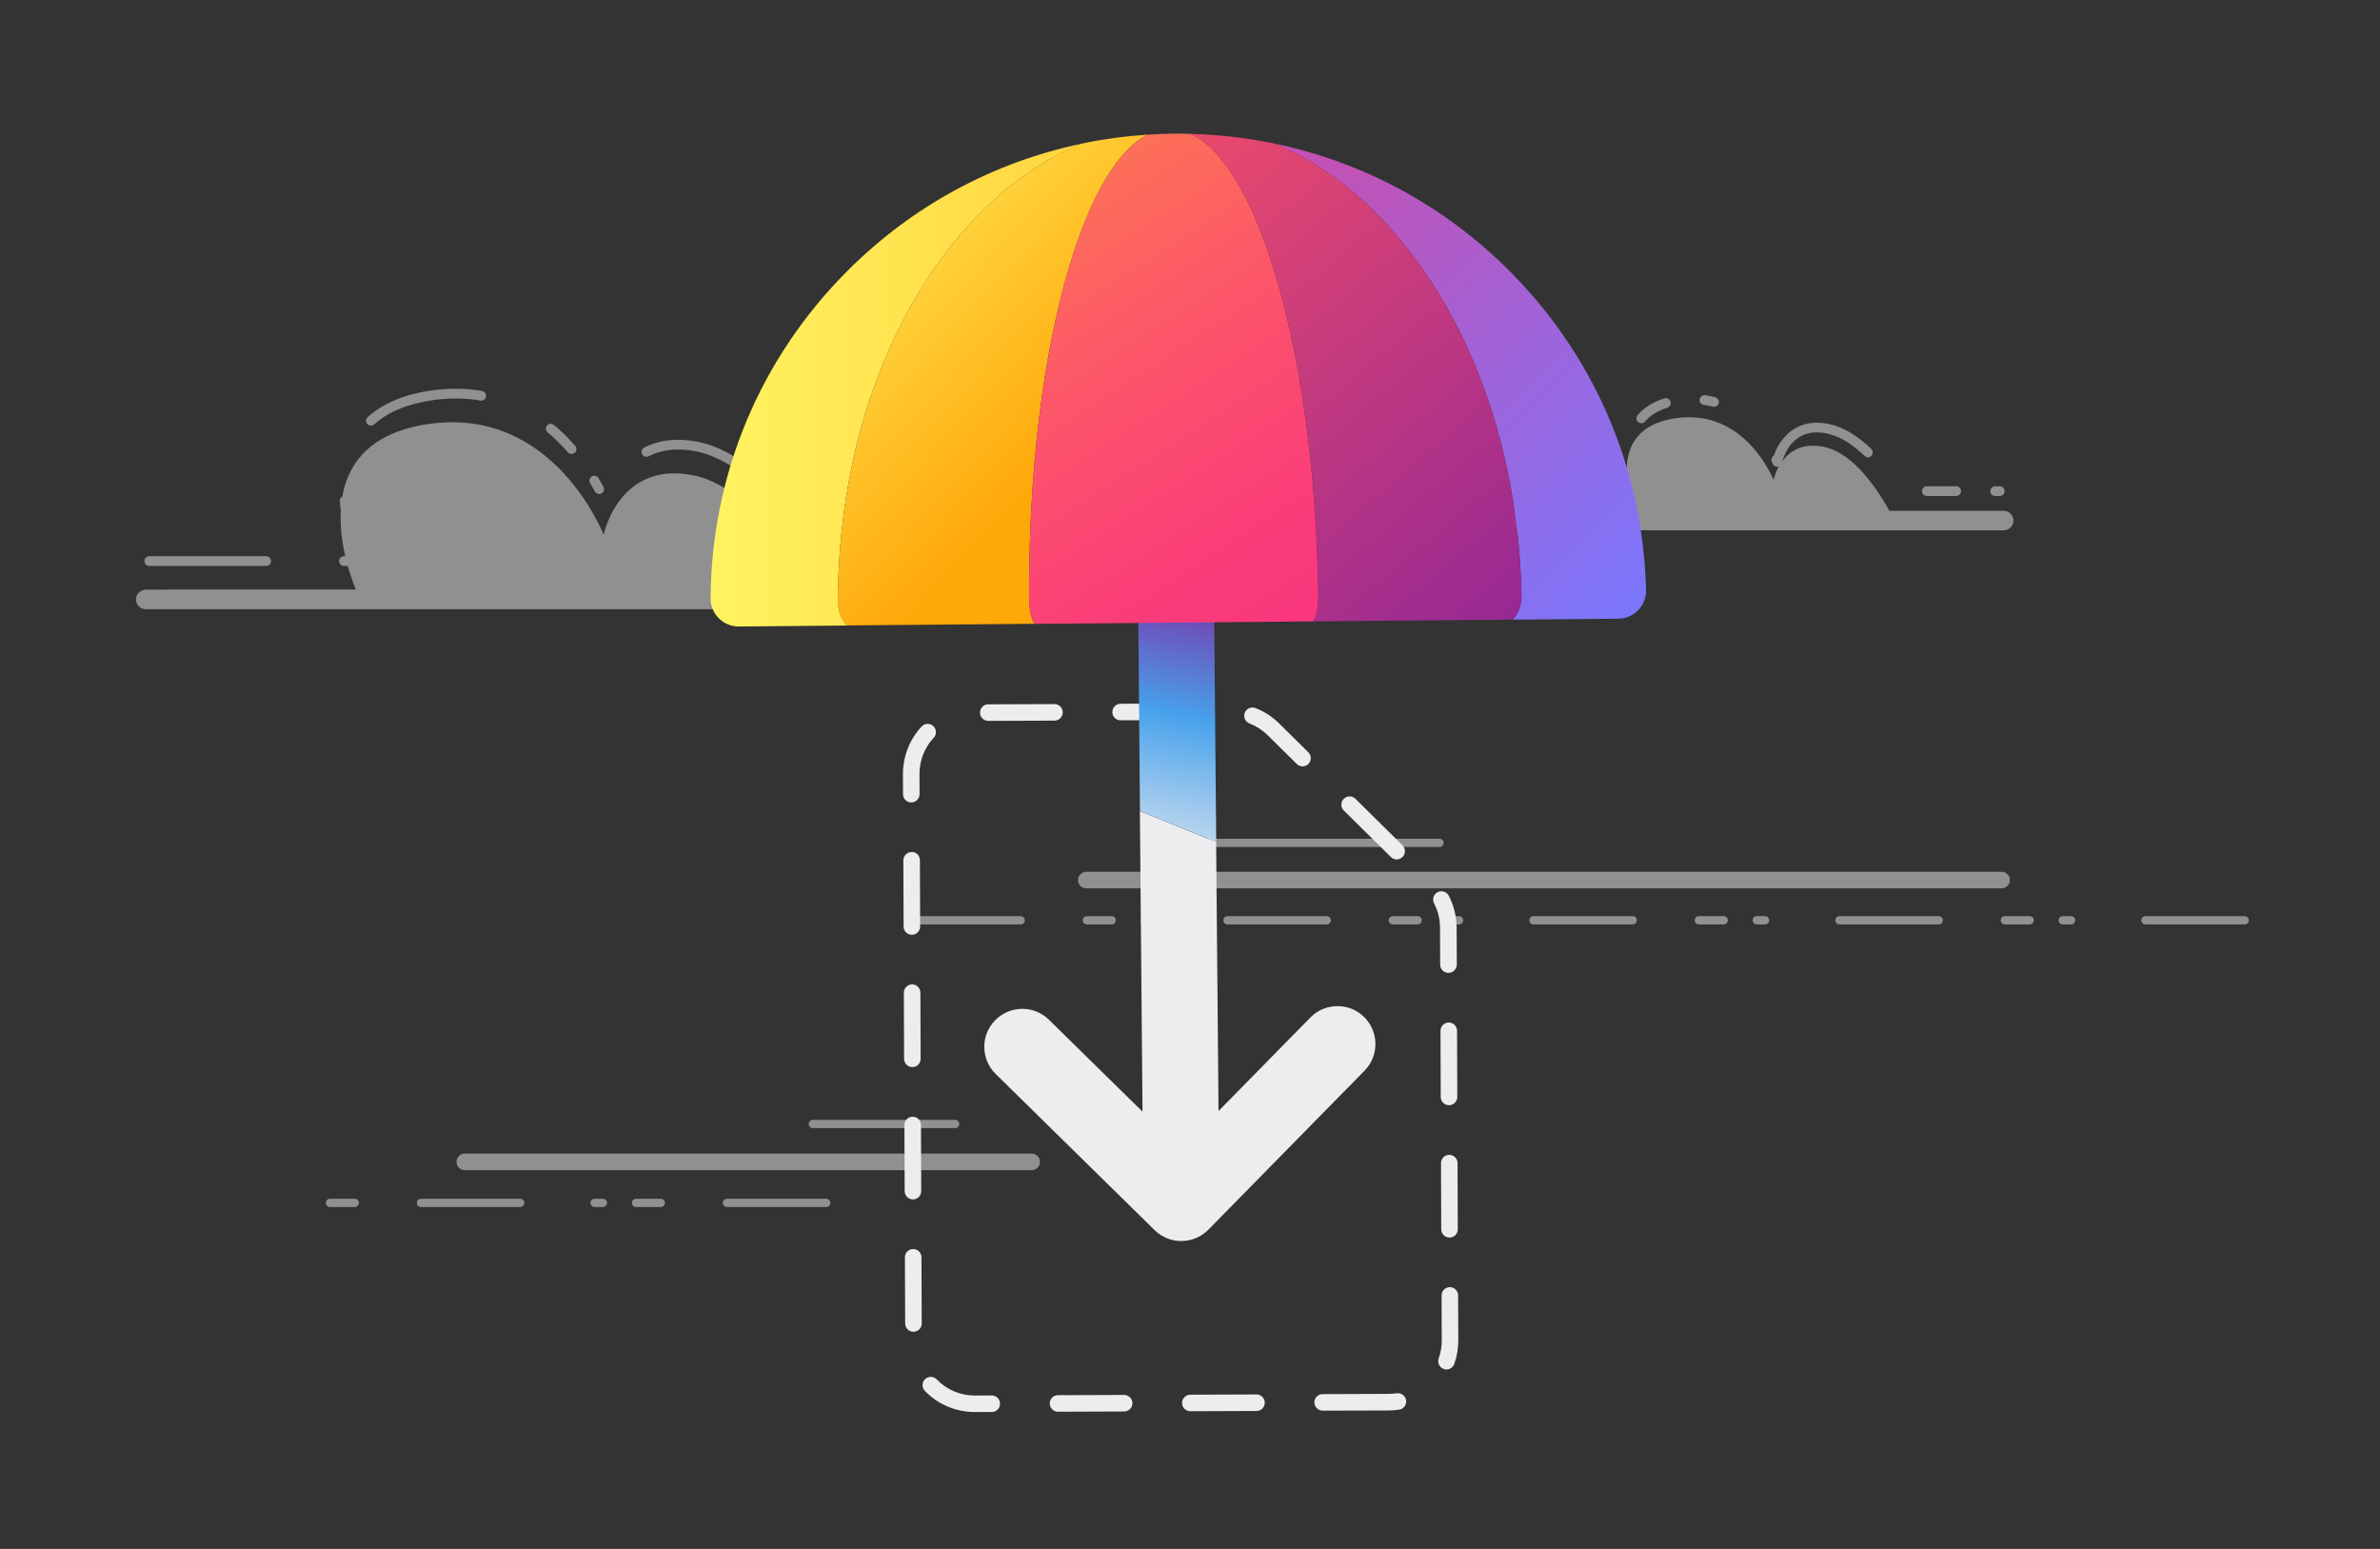
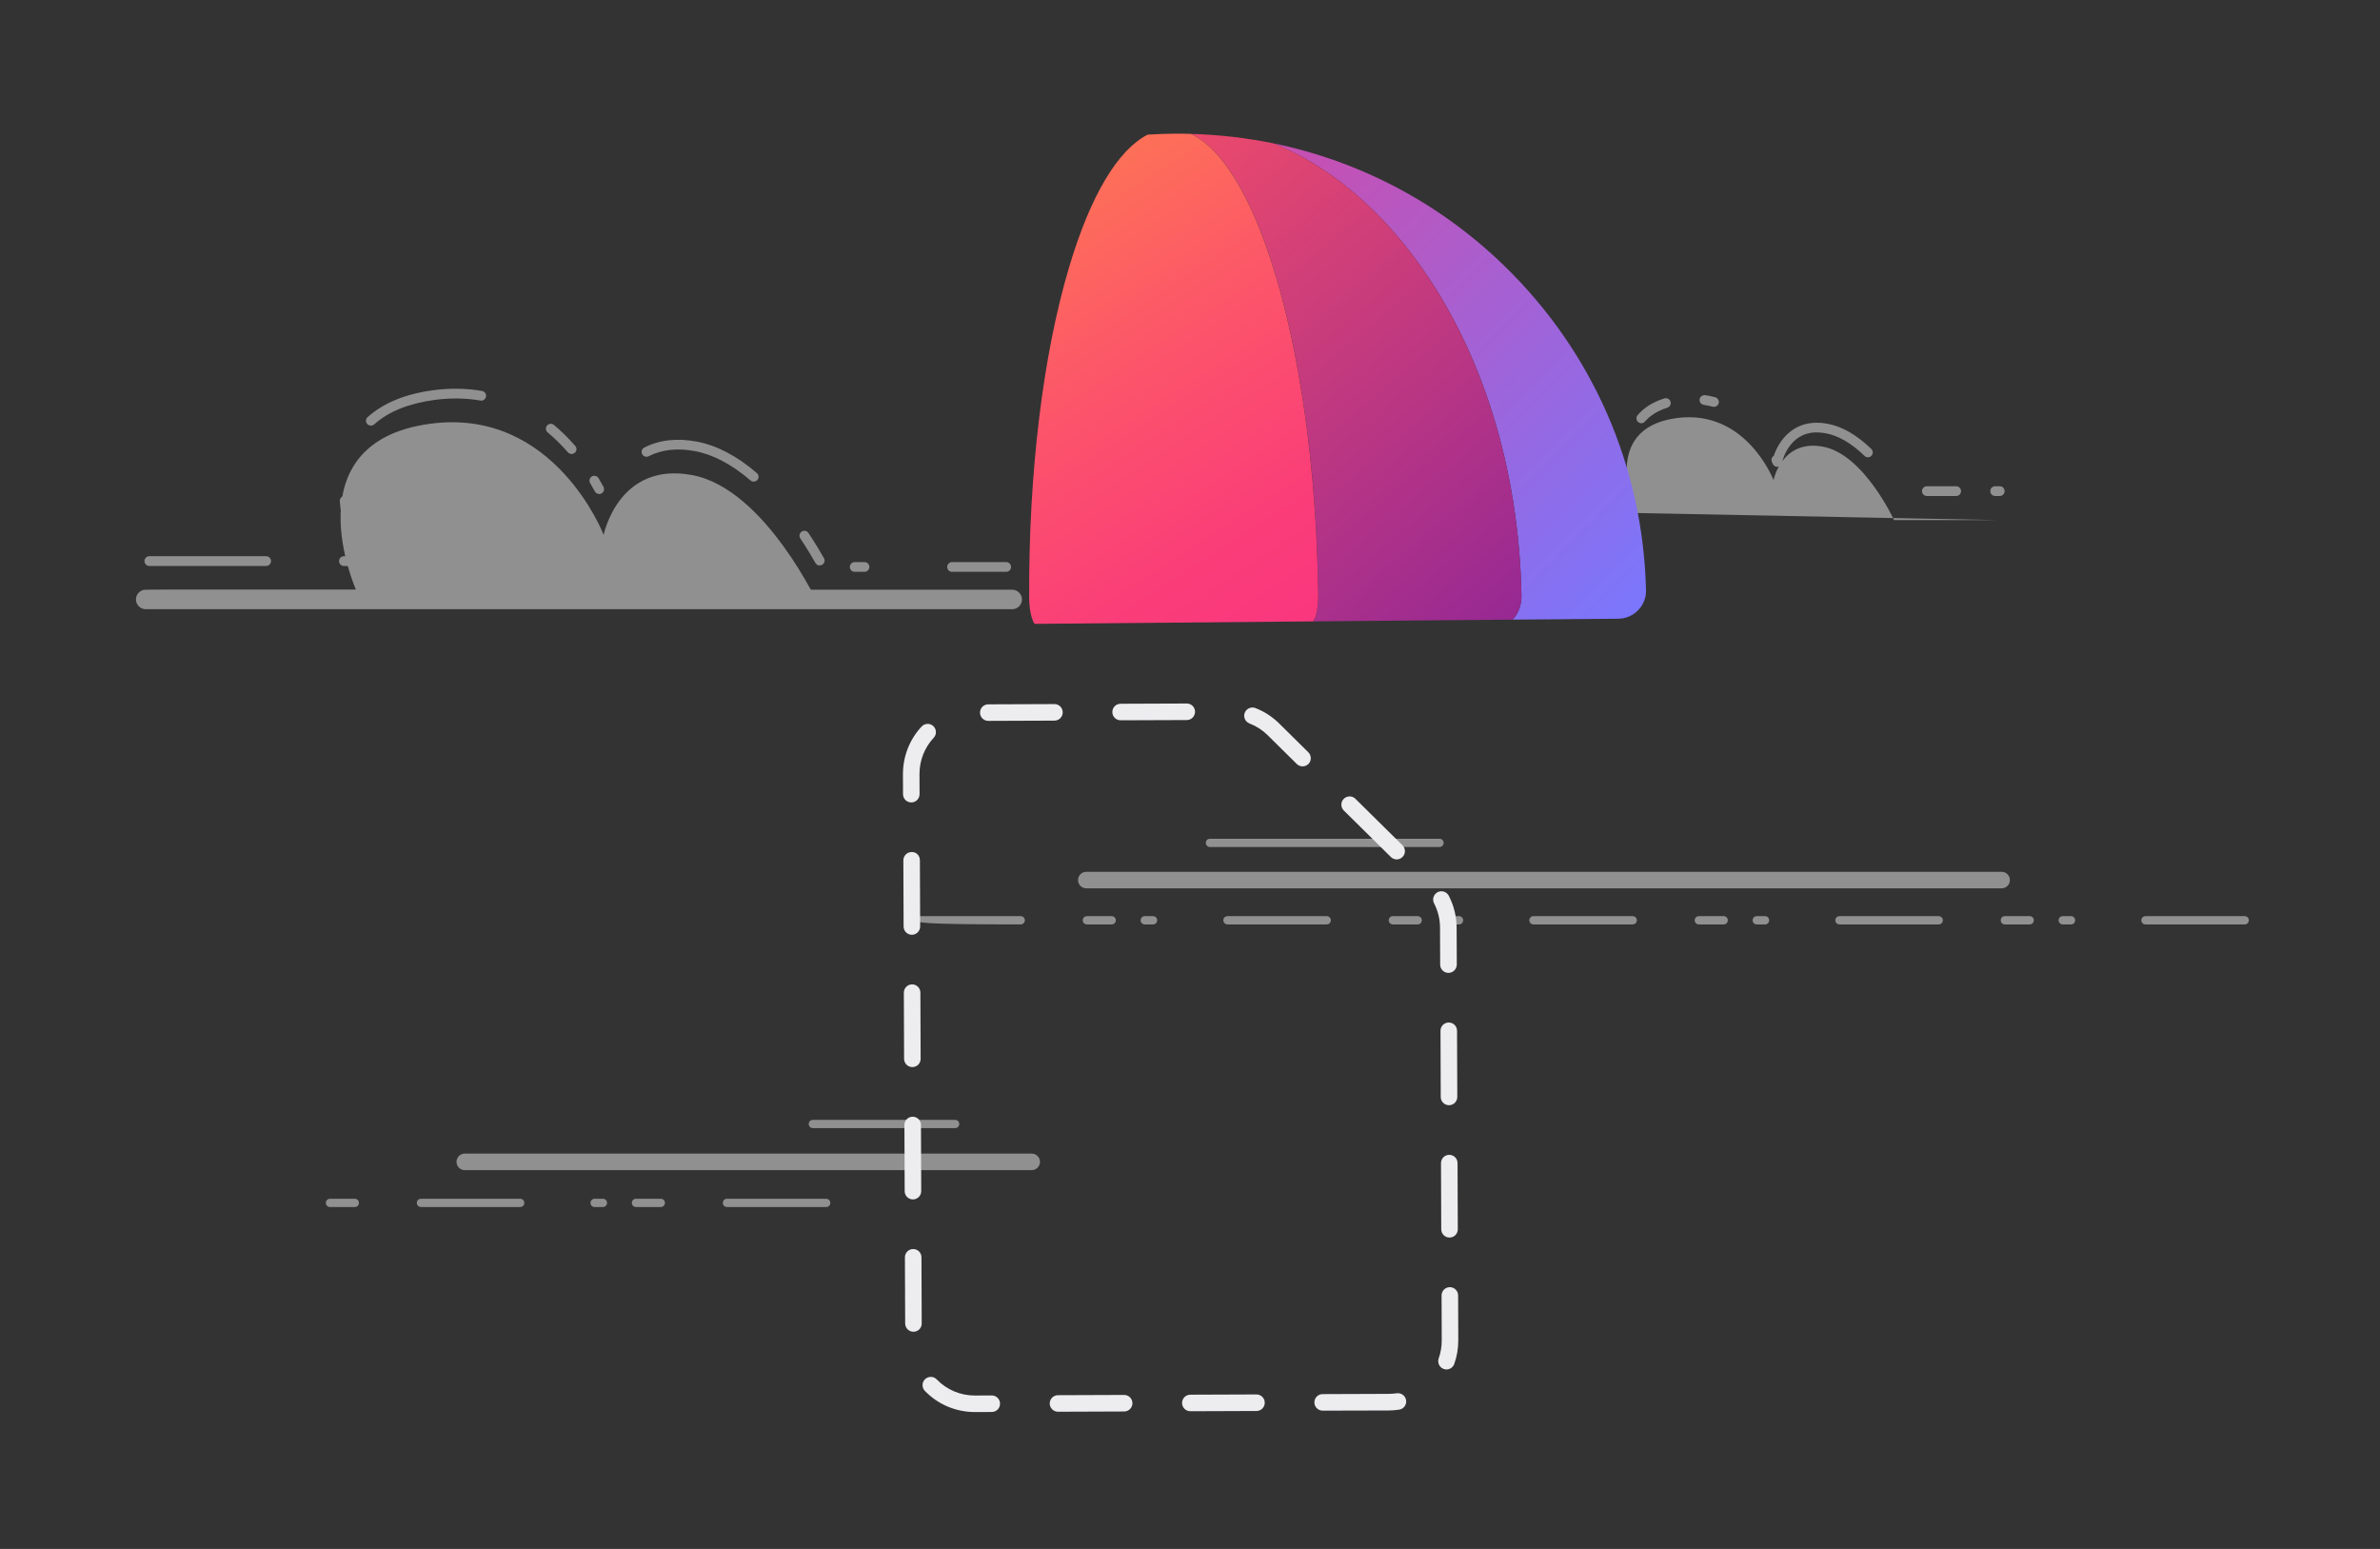
<svg xmlns="http://www.w3.org/2000/svg" version="1.1" id="Layer_1" x="0px" y="0px" viewBox="0 0 287.78 187.28" style="enable-background:new 0 0 287.78 187.28;" xml:space="preserve">
  <rect x="0" y="0" width="287.78" height="187.28" fill="#333333" stroke="none" />
  <style type="text/css">
	.st2{fill:url(#SVGID_1_);}
	.st3{fill:url(#SVGID_2_);}
	.st4{fill:url(#SVGID_3_);}
	.st5{fill:url(#SVGID_4_);}
	.st6{fill:url(#SVGID_5_);}
	.st7{fill:url(#SVGID_6_);}
	.st8{fill:#0060DF;}
	.st9{fill:url(#SVGID_7_);}
	.st10{fill:url(#SVGID_8_);}
	.st11{fill:url(#SVGID_9_);}
	.st12{fill:url(#SVGID_10_);}
	.st13{fill:url(#SVGID_11_);}
	.st14{fill:url(#SVGID_12_);}
</style>
  <g>
    <g opacity="0.5">
      <g>
        <path fill="#ededf0" d="M56.2,141.48h68.55c0.55,0,1-0.45,1-1s-0.45-1-1-1H56.2c-0.55,0-1,0.45-1,1S55.65,141.48,56.2,141.48z" />
      </g>
      <g>
        <path fill="#ededf0" d="M98.29,136.4h17.2c0.28,0,0.5-0.22,0.5-0.5s-0.22-0.5-0.5-0.5h-17.2c-0.28,0-0.5,0.22-0.5,0.5     S98.01,136.4,98.29,136.4z" />
      </g>
      <g>
        <path fill="#ededf0" d="M39.4,145.44c0-0.28,0.22-0.5,0.5-0.5h3c0.28,0,0.5,0.22,0.5,0.5s-0.22,0.5-0.5,0.5h-3     C39.62,145.94,39.4,145.72,39.4,145.44z M50.4,145.44c0-0.28,0.22-0.5,0.5-0.5h12c0.28,0,0.5,0.22,0.5,0.5s-0.22,0.5-0.5,0.5h-12     C50.62,145.94,50.4,145.72,50.4,145.44z M71.4,145.44c0-0.28,0.22-0.5,0.5-0.5h1c0.28,0,0.5,0.22,0.5,0.5s-0.22,0.5-0.5,0.5h-1     C71.62,145.94,71.4,145.72,71.4,145.44z M76.4,145.44c0-0.28,0.22-0.5,0.5-0.5h3c0.28,0,0.5,0.22,0.5,0.5s-0.22,0.5-0.5,0.5h-3     C76.62,145.94,76.4,145.72,76.4,145.44z M87.4,145.44c0-0.28,0.22-0.5,0.5-0.5h12c0.28,0,0.5,0.22,0.5,0.5s-0.22,0.5-0.5,0.5h-12     C87.62,145.94,87.4,145.72,87.4,145.44z" />
      </g>
    </g>
    <g opacity="0.5">
      <g>
        <path fill="#ededf0" d="M131.35,107.41h110.68c0.55,0,1-0.45,1-1s-0.45-1-1-1H131.35c-0.55,0-1,0.45-1,1S130.8,107.41,131.35,107.41     z" />
      </g>
      <g>
        <path fill="#ededf0" d="M146.3,102.41h27.76c0.28,0,0.5-0.22,0.5-0.5s-0.22-0.5-0.5-0.5H146.3c-0.28,0-0.5,0.22-0.5,0.5     S146.03,102.41,146.3,102.41z" />
      </g>
      <g>
-         <path fill="#ededf0" d="M110.92,111.27c0-0.28,0.22-0.5,0.5-0.5h12c0.28,0,0.5,0.22,0.5,0.5s-0.22,0.5-0.5,0.5h-12     C111.14,111.77,110.92,111.55,110.92,111.27z M130.92,111.27c0-0.28,0.22-0.5,0.5-0.5h3c0.28,0,0.5,0.22,0.5,0.5     s-0.22,0.5-0.5,0.5h-3C131.14,111.77,130.92,111.55,130.92,111.27z M137.92,111.27c0-0.28,0.22-0.5,0.5-0.5h1     c0.28,0,0.5,0.22,0.5,0.5s-0.22,0.5-0.5,0.5h-1C138.14,111.77,137.92,111.55,137.92,111.27z M147.92,111.27     c0-0.28,0.22-0.5,0.5-0.5h12c0.28,0,0.5,0.22,0.5,0.5s-0.22,0.5-0.5,0.5h-12C148.14,111.77,147.92,111.55,147.92,111.27z      M167.92,111.27c0-0.28,0.22-0.5,0.5-0.5h3c0.28,0,0.5,0.22,0.5,0.5s-0.22,0.5-0.5,0.5h-3     C168.14,111.77,167.92,111.55,167.92,111.27z M174.92,111.27c0-0.28,0.22-0.5,0.5-0.5h1c0.28,0,0.5,0.22,0.5,0.5     s-0.22,0.5-0.5,0.5h-1C175.14,111.77,174.92,111.55,174.92,111.27z M184.92,111.27c0-0.28,0.22-0.5,0.5-0.5h12     c0.28,0,0.5,0.22,0.5,0.5s-0.22,0.5-0.5,0.5h-12C185.14,111.77,184.92,111.55,184.92,111.27z M204.92,111.27     c0-0.28,0.22-0.5,0.5-0.5h3c0.28,0,0.5,0.22,0.5,0.5s-0.22,0.5-0.5,0.5h-3C205.14,111.77,204.92,111.55,204.92,111.27z      M211.92,111.27c0-0.28,0.22-0.5,0.5-0.5h1c0.28,0,0.5,0.22,0.5,0.5s-0.22,0.5-0.5,0.5h-1     C212.14,111.77,211.92,111.55,211.92,111.27z M221.92,111.27c0-0.28,0.22-0.5,0.5-0.5h12c0.28,0,0.5,0.22,0.5,0.5     s-0.22,0.5-0.5,0.5h-12C222.14,111.77,221.92,111.55,221.92,111.27z M241.92,111.27c0-0.28,0.22-0.5,0.5-0.5h3     c0.28,0,0.5,0.22,0.5,0.5s-0.22,0.5-0.5,0.5h-3C242.14,111.77,241.92,111.55,241.92,111.27z M248.92,111.27     c0-0.28,0.22-0.5,0.5-0.5h1c0.28,0,0.5,0.22,0.5,0.5s-0.22,0.5-0.5,0.5h-1C249.14,111.77,248.92,111.55,248.92,111.27z      M258.92,111.27c0-0.28,0.22-0.5,0.5-0.5h12c0.28,0,0.5,0.22,0.5,0.5s-0.22,0.5-0.5,0.5h-12     C259.14,111.77,258.92,111.55,258.92,111.27z" />
+         <path fill="#ededf0" d="M110.92,111.27c0-0.28,0.22-0.5,0.5-0.5h12c0.28,0,0.5,0.22,0.5,0.5s-0.22,0.5-0.5,0.5C111.14,111.77,110.92,111.55,110.92,111.27z M130.92,111.27c0-0.28,0.22-0.5,0.5-0.5h3c0.28,0,0.5,0.22,0.5,0.5     s-0.22,0.5-0.5,0.5h-3C131.14,111.77,130.92,111.55,130.92,111.27z M137.92,111.27c0-0.28,0.22-0.5,0.5-0.5h1     c0.28,0,0.5,0.22,0.5,0.5s-0.22,0.5-0.5,0.5h-1C138.14,111.77,137.92,111.55,137.92,111.27z M147.92,111.27     c0-0.28,0.22-0.5,0.5-0.5h12c0.28,0,0.5,0.22,0.5,0.5s-0.22,0.5-0.5,0.5h-12C148.14,111.77,147.92,111.55,147.92,111.27z      M167.92,111.27c0-0.28,0.22-0.5,0.5-0.5h3c0.28,0,0.5,0.22,0.5,0.5s-0.22,0.5-0.5,0.5h-3     C168.14,111.77,167.92,111.55,167.92,111.27z M174.92,111.27c0-0.28,0.22-0.5,0.5-0.5h1c0.28,0,0.5,0.22,0.5,0.5     s-0.22,0.5-0.5,0.5h-1C175.14,111.77,174.92,111.55,174.92,111.27z M184.92,111.27c0-0.28,0.22-0.5,0.5-0.5h12     c0.28,0,0.5,0.22,0.5,0.5s-0.22,0.5-0.5,0.5h-12C185.14,111.77,184.92,111.55,184.92,111.27z M204.92,111.27     c0-0.28,0.22-0.5,0.5-0.5h3c0.28,0,0.5,0.22,0.5,0.5s-0.22,0.5-0.5,0.5h-3C205.14,111.77,204.92,111.55,204.92,111.27z      M211.92,111.27c0-0.28,0.22-0.5,0.5-0.5h1c0.28,0,0.5,0.22,0.5,0.5s-0.22,0.5-0.5,0.5h-1     C212.14,111.77,211.92,111.55,211.92,111.27z M221.92,111.27c0-0.28,0.22-0.5,0.5-0.5h12c0.28,0,0.5,0.22,0.5,0.5     s-0.22,0.5-0.5,0.5h-12C222.14,111.77,221.92,111.55,221.92,111.27z M241.92,111.27c0-0.28,0.22-0.5,0.5-0.5h3     c0.28,0,0.5,0.22,0.5,0.5s-0.22,0.5-0.5,0.5h-3C242.14,111.77,241.92,111.55,241.92,111.27z M248.92,111.27     c0-0.28,0.22-0.5,0.5-0.5h1c0.28,0,0.5,0.22,0.5,0.5s-0.22,0.5-0.5,0.5h-1C249.14,111.77,248.92,111.55,248.92,111.27z      M258.92,111.27c0-0.28,0.22-0.5,0.5-0.5h12c0.28,0,0.5,0.22,0.5,0.5s-0.22,0.5-0.5,0.5h-12     C259.14,111.77,258.92,111.55,258.92,111.27z" />
      </g>
    </g>
    <g opacity="0.5">
      <path fill="#ededf0" d="M17.63,71.32h25.42c0,0-7.95-17.78,8.93-20.08c15.06-2.05,21.01,13.43,21.01,13.43s1.79-8.93,10.74-7.22    c8.83,1.68,15.35,15.89,15.35,15.89h22.14" />
      <g>
        <path fill="#ededf0" d="M121.66,69.14h-6.54c-0.33,0-0.59-0.26-0.59-0.59c0-0.33,0.26-0.59,0.59-0.59h6.54     c0.33,0,0.59,0.26,0.59,0.59C122.25,68.88,121.99,69.14,121.66,69.14z M104.53,69.14h-1.18c-0.33,0-0.59-0.26-0.59-0.59     c0-0.33,0.26-0.59,0.59-0.59h1.18c0.33,0,0.59,0.26,0.59,0.59C105.12,68.88,104.85,69.14,104.53,69.14z M43.48,68.43h-1.89     c-0.33,0-0.59-0.26-0.59-0.59c0-0.33,0.26-0.59,0.59-0.59h1.02c-0.08-0.21-0.17-0.47-0.27-0.76c-0.1-0.31,0.06-0.64,0.37-0.75     c0.31-0.1,0.64,0.06,0.75,0.37c0.31,0.91,0.56,1.47,0.56,1.48c0.08,0.18,0.06,0.39-0.04,0.56     C43.87,68.33,43.68,68.43,43.48,68.43z M32.18,68.43H18.06c-0.33,0-0.59-0.26-0.59-0.59c0-0.33,0.26-0.59,0.59-0.59h14.12     c0.33,0,0.59,0.26,0.59,0.59C32.77,68.17,32.5,68.43,32.18,68.43z M99.11,68.37c-0.21,0-0.41-0.11-0.51-0.3     c-0.38-0.67-1-1.73-1.83-2.97c-0.18-0.27-0.11-0.64,0.16-0.82c0.27-0.18,0.64-0.11,0.82,0.16c0.85,1.27,1.49,2.36,1.88,3.05     c0.16,0.28,0.06,0.64-0.23,0.8C99.3,68.34,99.2,68.37,99.11,68.37z M41.8,62.32c-0.29,0-0.54-0.21-0.58-0.51     c-0.06-0.39-0.1-0.8-0.13-1.21c-0.03-0.32,0.22-0.61,0.54-0.63c0.34-0.02,0.61,0.21,0.63,0.54c0.03,0.39,0.07,0.77,0.13,1.14     c0.05,0.32-0.18,0.62-0.5,0.66C41.86,62.32,41.83,62.32,41.8,62.32z M72.45,59.73c-0.21,0-0.41-0.11-0.52-0.31     c-0.17-0.31-0.36-0.65-0.57-1c-0.17-0.28-0.08-0.64,0.2-0.81c0.28-0.17,0.64-0.08,0.81,0.2c0.22,0.37,0.42,0.72,0.6,1.05     c0.15,0.29,0.05,0.64-0.24,0.8C72.64,59.71,72.54,59.73,72.45,59.73z M91.13,58.23c-0.14,0-0.27-0.05-0.38-0.14     c-2.25-1.93-4.49-3.12-6.68-3.54c-2.15-0.41-4.05-0.2-5.63,0.61c-0.29,0.15-0.64,0.03-0.79-0.25c-0.15-0.29-0.04-0.64,0.25-0.79     c1.81-0.94,3.98-1.18,6.39-0.72c2.39,0.46,4.82,1.73,7.23,3.8c0.25,0.21,0.27,0.58,0.06,0.83     C91.45,58.16,91.29,58.23,91.13,58.23z M69.11,54.89c-0.16,0-0.33-0.07-0.44-0.2c-0.77-0.89-1.6-1.7-2.45-2.41     c-0.25-0.21-0.28-0.58-0.07-0.83c0.21-0.25,0.58-0.28,0.83-0.07c0.9,0.75,1.77,1.61,2.58,2.54c0.21,0.25,0.19,0.62-0.06,0.83     C69.38,54.84,69.24,54.89,69.11,54.89z M44.85,51.46c-0.16,0-0.32-0.07-0.44-0.19c-0.22-0.24-0.2-0.61,0.04-0.83     c1.88-1.7,4.53-2.8,7.88-3.25c2.05-0.28,4.06-0.25,5.96,0.08c0.32,0.06,0.53,0.36,0.48,0.68c-0.06,0.32-0.36,0.54-0.68,0.48     c-1.78-0.31-3.67-0.33-5.6-0.07c-3.11,0.43-5.55,1.42-7.25,2.96C45.13,51.41,44.99,51.46,44.85,51.46z" />
      </g>
      <g>
        <path fill="#ededf0" d="M122.39,73.66H17.62c-0.65,0-1.18-0.53-1.18-1.18c0-0.65,0.53-1.18,1.18-1.18h104.77     c0.65,0,1.18,0.53,1.18,1.18C123.57,73.13,123.04,73.66,122.39,73.66z" />
      </g>
    </g>
    <g opacity="0.5">
      <path fill="#ededf0" d="M183.55,61.75h14.19c0,0-4.44-9.92,4.98-11.2c8.4-1.14,11.73,7.49,11.73,7.49s1-4.98,6-4.03    c4.93,0.94,8.57,8.87,8.57,8.87h12.35" />
      <g>
        <path fill="#ededf0" d="M198.15,60.16h-14.17c-0.33,0-0.59-0.26-0.59-0.59s0.26-0.59,0.59-0.59h14.17c0.33,0,0.59,0.26,0.59,0.59     S198.48,60.16,198.15,60.16z M241.8,59.97h-0.55c-0.33,0-0.59-0.26-0.59-0.59c0-0.33,0.26-0.59,0.59-0.59h0.55     c0.33,0,0.59,0.26,0.59,0.59C242.39,59.71,242.13,59.97,241.8,59.97z M236.53,59.97h-3.54c-0.33,0-0.59-0.26-0.59-0.59     c0-0.33,0.26-0.59,0.59-0.59h3.54c0.33,0,0.59,0.26,0.59,0.59C237.12,59.71,236.86,59.97,236.53,59.97z M214.89,56.44     c-0.24,0-0.46-0.16-0.55-0.38l-0.09-0.21c-0.12-0.27-0.02-0.59,0.23-0.74c0.55-1.65,2.1-4,5.19-4c0.42,0,0.87,0.04,1.33,0.13     c1.76,0.33,3.53,1.36,5.27,3.04c0.23,0.23,0.24,0.6,0.01,0.83c-0.23,0.24-0.6,0.24-0.83,0.01c-1.57-1.52-3.14-2.44-4.67-2.73     c-0.39-0.07-0.76-0.11-1.11-0.11c-3.4,0-4.17,3.53-4.2,3.68C215.41,56.25,215.17,56.44,214.89,56.44z M198.46,51.17     c-0.14,0-0.27-0.05-0.38-0.14c-0.25-0.21-0.28-0.58-0.07-0.83c0.78-0.92,1.87-1.6,3.24-2.03c0.31-0.1,0.64,0.08,0.74,0.39     c0.1,0.31-0.08,0.64-0.39,0.74c-1.15,0.36-2.05,0.92-2.69,1.66C198.8,51.1,198.63,51.17,198.46,51.17z M207.25,49.19     c-0.05,0-0.1-0.01-0.16-0.02c-0.35-0.09-0.71-0.17-1.08-0.22c-0.32-0.05-0.55-0.35-0.5-0.67c0.05-0.32,0.35-0.53,0.67-0.5     c0.42,0.06,0.83,0.15,1.22,0.25c0.31,0.09,0.5,0.41,0.42,0.72C207.75,49.01,207.51,49.19,207.25,49.19z" />
      </g>
      <g>
-         <path fill="#ededf0" d="M242.28,64.12h-58.47c-0.65,0-1.18-0.53-1.18-1.18c0-0.65,0.53-1.18,1.18-1.18h58.47     c0.65,0,1.18,0.53,1.18,1.18C243.46,63.59,242.93,64.12,242.28,64.12z" />
-       </g>
+         </g>
    </g>
  </g>
  <g>
    <path fill="#ededf0" d="M117.91,170.73c-2.33,0-4.48-0.91-6.08-2.56c-0.38-0.4-0.37-1.03,0.02-1.41c0.4-0.38,1.03-0.38,1.41,0.02   c1.22,1.26,2.86,1.95,4.61,1.95l2.05-0.01c0,0,0,0,0,0c0.55,0,1,0.45,1,1c0,0.55-0.44,1-1,1L117.91,170.73z M127.93,170.69   c-0.55,0-1-0.45-1-1c0-0.55,0.44-1,1-1l8-0.03c0,0,0,0,0,0c0.55,0,1,0.45,1,1c0,0.55-0.44,1-1,1L127.93,170.69   C127.93,170.69,127.93,170.69,127.93,170.69z M143.93,170.63c-0.55,0-1-0.45-1-1c0-0.55,0.44-1,1-1l8-0.03c0,0,0,0,0,0   c0.55,0,1,0.45,1,1c0,0.55-0.44,1-1,1L143.93,170.63C143.93,170.63,143.93,170.63,143.93,170.63z M159.93,170.56   c-0.55,0-1-0.45-1-1c0-0.55,0.44-1,1-1l8-0.03c0.32,0,0.64-0.03,0.95-0.07c0.54-0.08,1.06,0.29,1.14,0.84   c0.08,0.55-0.29,1.06-0.84,1.14c-0.41,0.06-0.83,0.1-1.25,0.1L159.93,170.56C159.93,170.56,159.93,170.56,159.93,170.56z    M174.9,165.58c-0.11,0-0.22-0.02-0.33-0.06c-0.52-0.18-0.79-0.76-0.61-1.28c0.25-0.7,0.37-1.43,0.37-2.18l-0.02-5.43   c0-0.55,0.44-1,1-1c0,0,0,0,0,0c0.55,0,1,0.45,1,1l0.02,5.43c0,0.98-0.16,1.94-0.49,2.86C175.69,165.33,175.31,165.58,174.9,165.58   z M110.45,161.02c-0.55,0-1-0.45-1-1l-0.03-8c0-0.55,0.44-1,1-1c0,0,0,0,0,0c0.55,0,1,0.44,1,1l0.03,8   C111.46,160.57,111.01,161.02,110.45,161.02C110.46,161.02,110.46,161.02,110.45,161.02z M175.27,149.63c-0.55,0-1-0.44-1-1   l-0.03-8c0-0.55,0.44-1,1-1c0,0,0,0,0,0c0.55,0,1,0.44,1,1l0.03,8C176.27,149.18,175.83,149.63,175.27,149.63   C175.27,149.63,175.27,149.63,175.27,149.63z M110.39,145.02c-0.55,0-1-0.44-1-1l-0.03-8c0-0.55,0.44-1,1-1c0,0,0,0,0,0   c0.55,0,1,0.44,1,1l0.03,8C111.39,144.57,110.94,145.02,110.39,145.02C110.39,145.02,110.39,145.02,110.39,145.02z M175.21,133.63   c-0.55,0-1-0.44-1-1l-0.03-8c0-0.55,0.44-1,1-1c0,0,0,0,0,0c0.55,0,1,0.44,1,1l0.03,8C176.21,133.18,175.76,133.63,175.21,133.63   C175.21,133.63,175.21,133.63,175.21,133.63z M110.32,129.02c-0.55,0-1-0.44-1-1l-0.03-8c0-0.55,0.44-1,1-1c0,0,0,0,0,0   c0.55,0,1,0.44,1,1l0.03,8C111.32,128.57,110.88,129.02,110.32,129.02C110.32,129.02,110.32,129.02,110.32,129.02z M175.14,117.63   c-0.55,0-1-0.44-1-1l-0.02-4.48c0-1.02-0.25-2.03-0.72-2.93c-0.25-0.49-0.06-1.09,0.43-1.35c0.49-0.25,1.09-0.06,1.35,0.43   c0.61,1.18,0.94,2.51,0.95,3.84l0.02,4.48C176.14,117.18,175.7,117.63,175.14,117.63C175.14,117.63,175.14,117.63,175.14,117.63z    M110.26,113.02c-0.55,0-1-0.44-1-1l-0.03-8c0-0.55,0.44-1,1-1c0.58-0.03,1,0.44,1,1l0.03,8   C111.26,112.57,110.81,113.02,110.26,113.02C110.26,113.02,110.26,113.02,110.26,113.02z M168.88,103.91c-0.25,0-0.51-0.1-0.7-0.29   L162.49,98c-0.39-0.39-0.4-1.02-0.01-1.41c0.39-0.39,1.02-0.4,1.41-0.01l5.69,5.62c0.39,0.39,0.4,1.02,0.01,1.41   C169.4,103.81,169.14,103.91,168.88,103.91z M110.19,97.02c-0.55,0-1-0.44-1-1l-0.01-2.4c0-2.17,0.8-4.21,2.26-5.78   c0.38-0.4,1.01-0.43,1.41-0.05c0.4,0.38,0.43,1.01,0.05,1.41c-1.11,1.19-1.72,2.75-1.72,4.38l0.01,2.43   C111.19,96.57,110.75,97.02,110.19,97.02C110.19,97.02,110.19,97.02,110.19,97.02z M157.5,92.66c-0.25,0-0.51-0.1-0.7-0.29   l-3.52-3.48c-0.63-0.62-1.37-1.1-2.2-1.42c-0.51-0.2-0.77-0.78-0.57-1.29c0.2-0.51,0.78-0.77,1.29-0.57   c1.08,0.42,2.05,1.05,2.88,1.87l3.52,3.48c0.39,0.39,0.4,1.02,0.01,1.41C158.02,92.56,157.76,92.66,157.5,92.66z M119.5,87.16   c-0.55,0-1-0.44-1-1c0-0.55,0.44-1,1-1l8-0.03c0,0,0,0,0,0c0.55,0,1,0.44,1,1c0,0.55-0.44,1-1,1L119.5,87.16   C119.51,87.16,119.51,87.16,119.5,87.16z M135.5,87.09c-0.55,0-1-0.44-1-1c0-0.55,0.44-1,1-1l8-0.03c0,0,0,0,0,0c0.55,0,1,0.44,1,1   c0,0.55-0.44,1-1,1L135.5,87.09C135.51,87.09,135.51,87.09,135.5,87.09z" />
  </g>
  <g>
-     <path fill="#ededf0" d="M161.69,121.65c-1.23,0.01-2.38,0.5-3.24,1.37l-11.11,11.31l-0.29-32.52l-9.22-3.74l0.32,36.34l-11.31-11.11   c-0.88-0.86-2.03-1.33-3.26-1.32c-1.23,0.01-2.38,0.5-3.24,1.37c-0.86,0.88-1.33,2.03-1.32,3.26c0.01,1.23,0.5,2.38,1.37,3.24   l19.22,18.88c0.88,0.86,2.03,1.33,3.26,1.32c1.23-0.01,2.38-0.5,3.24-1.37l18.88-19.22c0.86-0.88,1.33-2.03,1.32-3.26   s-0.5-2.38-1.37-3.24C164.07,122.1,162.92,121.64,161.69,121.65z" />
    <linearGradient id="SVGID_1_" gradientUnits="userSpaceOnUse" x1="133.266" y1="135.076" x2="150.883" y2="43.161">
      <stop offset="0.291" style="stop-color:#EDEDF0" />
      <stop offset="0.329" style="stop-color:#D9E4EF" />
      <stop offset="0.406" style="stop-color:#A5CCEE" />
      <stop offset="0.514" style="stop-color:#53A7EC" />
      <stop offset="0.529" style="stop-color:#47A1EB" />
      <stop offset="0.719" style="stop-color:#83219D" />
    </linearGradient>
-     <path class="st2" d="M146.81,74.02c-0.02-2.53-2.1-4.57-4.63-4.55c-2.53,0.02-4.57,2.1-4.55,4.63l0.21,23.96l9.22,3.74   L146.81,74.02z" />
  </g>
  <linearGradient id="SVGID_2_" gradientUnits="userSpaceOnUse" x1="18.582" y1="669.335" x2="66.071" y2="776.569" gradientTransform="matrix(0.933 -0.361 0.361 0.933 -139.884 -627.354)">
    <stop offset="0" style="stop-color:#FA357F" />
    <stop offset="0.999" style="stop-color:#7878FF" />
  </linearGradient>
  <path class="st3" d="M181.83,32.08c-7.8-7.56-17.41-12.59-27.81-14.74c6.42,2.63,12.34,7.44,17.28,14.17  c7.87,10.72,12.37,25.07,12.67,40.43c0.02,0.94-0.23,1.84-0.69,2.51c-0.12,0.18-0.26,0.33-0.4,0.47l12.79-0.11  c0.91-0.01,1.78-0.38,2.41-1.03c0.63-0.65,0.98-1.53,0.95-2.44C198.67,56.41,192.56,42.47,181.83,32.08z" />
  <g>
    <linearGradient id="SVGID_3_" gradientUnits="userSpaceOnUse" x1="-35.097" y1="461.48" x2="78.018" y2="461.48" gradientTransform="matrix(1 -8.803578e-03 8.803578e-03 1 116.728 -414.998)">
      <stop offset="0" style="stop-color:#FFF361" />
      <stop offset="1" style="stop-color:#FFA80A" />
    </linearGradient>
-     <path class="st4" d="M101.32,72.67c0.03-15.35,4.28-29.79,11.96-40.64c4.94-6.98,10.93-11.95,17.48-14.65   c-10.67,2.24-20.47,7.52-28.33,15.41C91.88,43.36,86.02,57.4,85.92,72.33c-0.01,0.91,0.35,1.78,1,2.43c0.64,0.64,1.52,1,2.43,0.99   l13.12-0.12c-0.15-0.13-0.28-0.28-0.41-0.46C101.59,74.5,101.32,73.6,101.32,72.67z" />
  </g>
  <linearGradient id="SVGID_4_" gradientUnits="userSpaceOnUse" x1="19.299" y1="689.083" x2="53.511" y2="786.615" gradientTransform="matrix(0.933 -0.361 0.361 0.933 -139.884 -627.354)">
    <stop offset="0" style="stop-color:#FF5162" />
    <stop offset="1" style="stop-color:#83219D" />
  </linearGradient>
  <path class="st5" d="M183.97,71.94c-0.3-15.35-4.81-29.71-12.67-40.43c-4.94-6.73-10.86-11.54-17.28-14.17  c-3.27-0.67-6.62-1.06-10.01-1.15c3.67,1.73,7.09,7.19,9.84,15.81c3.38,10.61,5.36,24.78,5.56,39.92c0.01,0.92-0.09,1.81-0.28,2.47  c-0.09,0.32-0.2,0.57-0.32,0.74l24.08-0.21c0.14-0.14,0.28-0.29,0.4-0.47C183.74,73.78,183.99,72.88,183.97,71.94z" />
  <g>
    <linearGradient id="SVGID_5_" gradientUnits="userSpaceOnUse" x1="-9.239" y1="702.847" x2="4.989" y2="732.238" gradientTransform="matrix(0.933 -0.361 0.361 0.933 -139.884 -627.354)">
      <stop offset="0" style="stop-color:#FFD943" />
      <stop offset="1" style="stop-color:#FFA80A" />
    </linearGradient>
-     <path class="st6" d="M124.76,74.69c-0.2-0.66-0.32-1.55-0.32-2.47c-0.06-15.14,1.66-29.35,4.86-40.01   c2.58-8.6,5.87-14.09,9.47-15.93c-2.71,0.18-5.39,0.54-8.01,1.09c-6.55,2.7-12.55,7.68-17.48,14.65   c-7.68,10.85-11.92,25.29-11.96,40.64c0,0.94,0.26,1.84,0.73,2.5c0.13,0.18,0.26,0.33,0.41,0.46l22.63-0.2   C124.98,75.26,124.86,75.01,124.76,74.69z" />
  </g>
  <linearGradient id="SVGID_6_" gradientUnits="userSpaceOnUse" x1="-7.041" y1="426.831" x2="36.047" y2="494.541" gradientTransform="matrix(1 -8.803578e-03 8.803578e-03 1 116.728 -414.998)">
    <stop offset="0" style="stop-color:#FF8748" />
    <stop offset="0.133" style="stop-color:#FE7852" />
    <stop offset="0.505" style="stop-color:#FC546A" />
    <stop offset="0.807" style="stop-color:#FA3D79" />
    <stop offset="1" style="stop-color:#FA357F" />
  </linearGradient>
  <path class="st7" d="M138.77,16.28c-3.6,1.84-6.9,7.33-9.47,15.93c-3.19,10.66-4.92,24.87-4.86,40.01c0,0.92,0.12,1.81,0.32,2.47  c0.1,0.32,0.21,0.56,0.34,0.74l33.7-0.3c0.12-0.18,0.23-0.42,0.32-0.74c0.19-0.66,0.29-1.55,0.28-2.47  c-0.21-15.14-2.18-29.31-5.56-39.92c-2.75-8.62-6.17-14.08-9.84-15.81c-0.67-0.02-1.34-0.04-2.02-0.03  C140.91,16.17,139.84,16.22,138.77,16.28z" />
</svg>